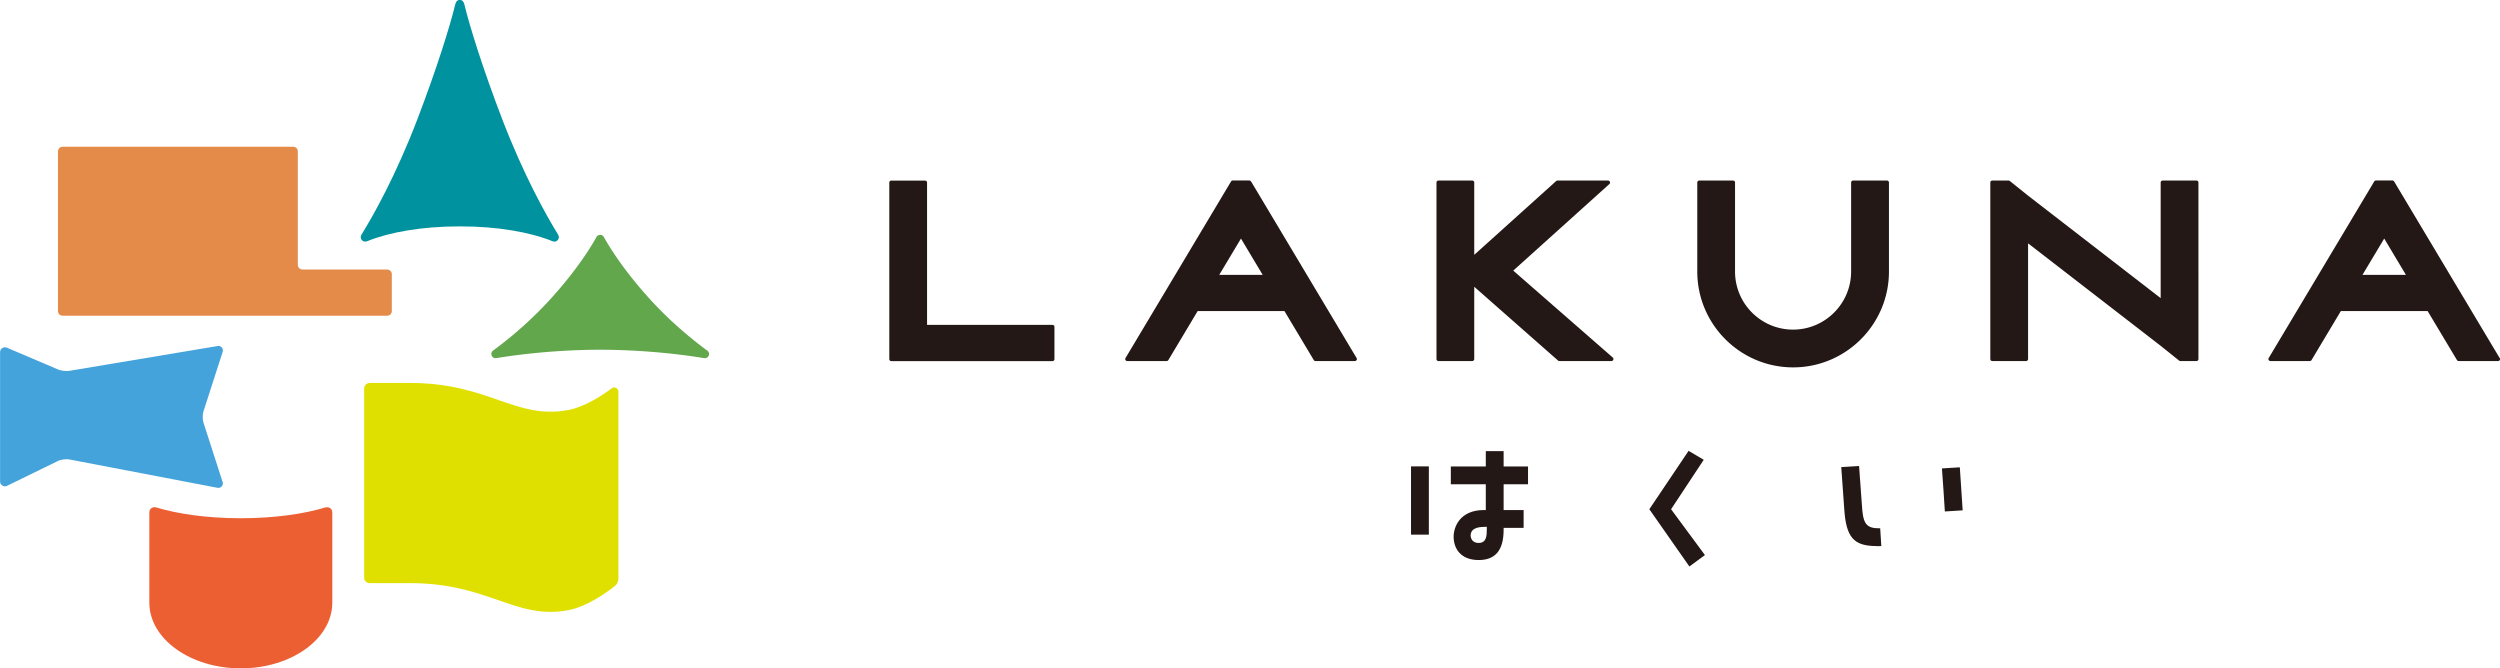
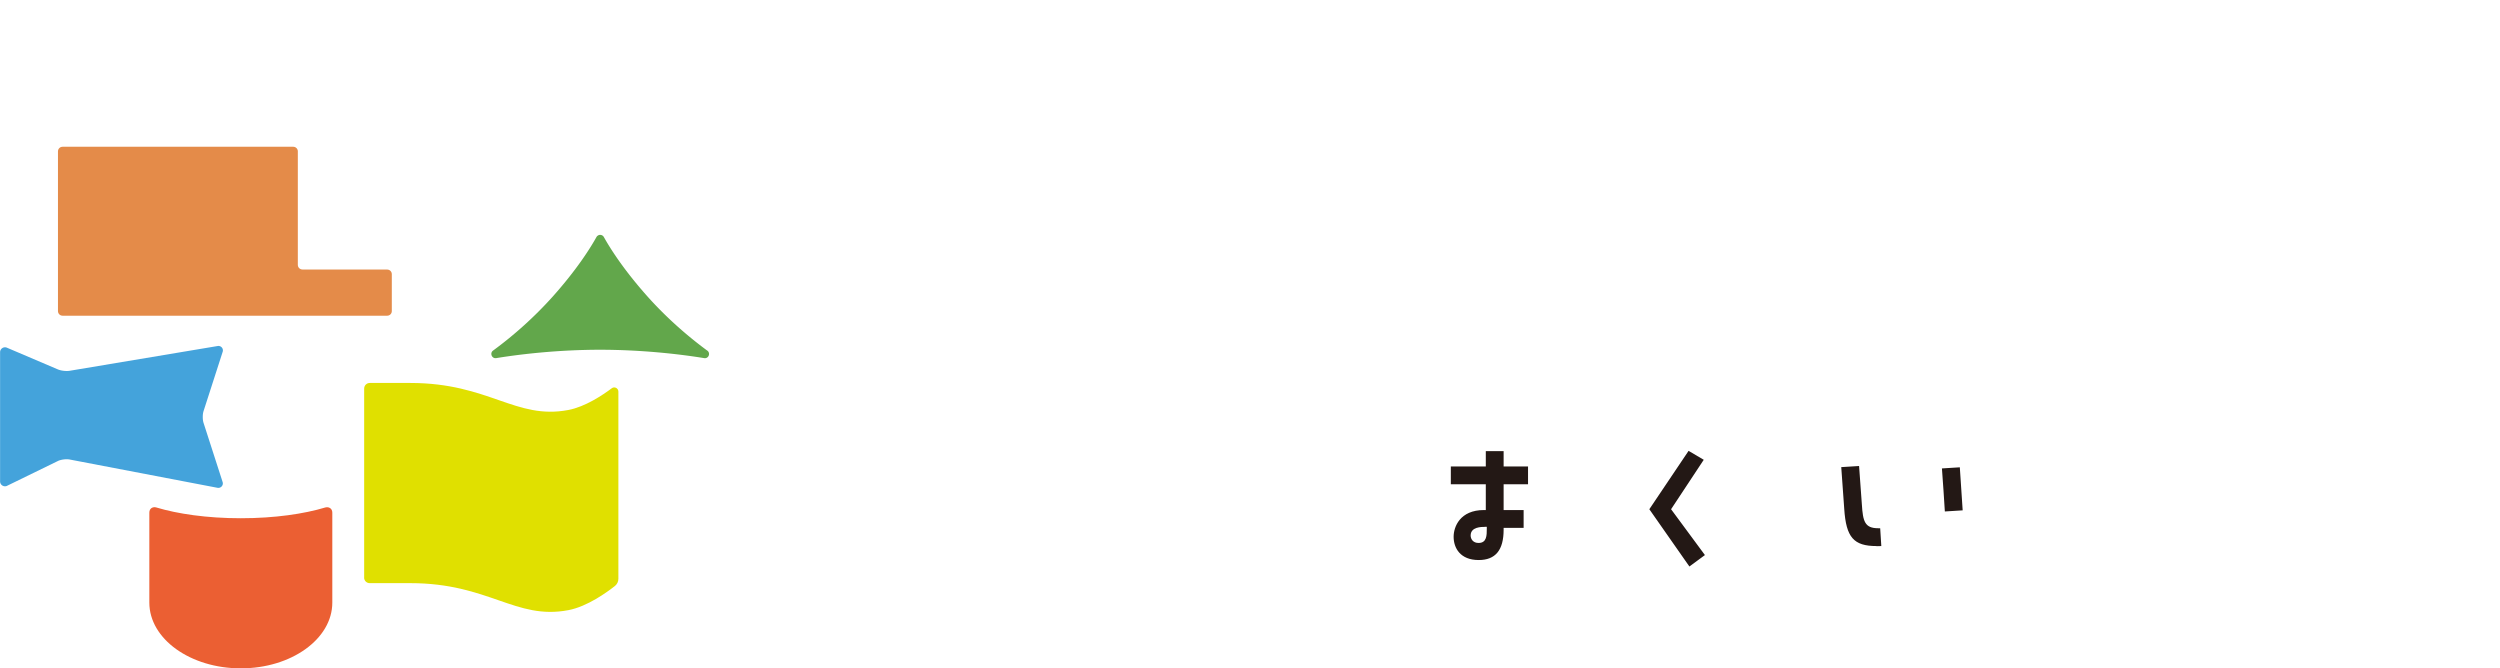
<svg xmlns="http://www.w3.org/2000/svg" id="_レイヤー_2" width="536.655" height="37.96mm" viewBox="0 0 402.51 107.61">
  <defs>
    <style>.cls-3{stroke-width:0;fill:#231815}</style>
  </defs>
  <g id="LOGO_DATA">
    <path class="cls-3" d="M238.08 90.17c-2.98 0-4.04-1.94-4.04-3.75 0-1.6 1.03-4.3 4.88-4.3h.3v-4.15h-5.63V75.1h5.63v-2.47h2.87v2.47h3.93v2.87h-3.93v4.15h3.22v2.87h-3.22v.3c0 3.28-1.31 4.88-4.01 4.88zm1-5.34c-.57 0-2.3 0-2.3 1.39 0 .58.4 1.2 1.27 1.2 1.33 0 1.33-1.22 1.33-2.3v-.3h-.3zm26.47-2.84l6.32-9.4 2.44 1.44-5.26 7.96 5.45 7.38-2.5 1.84-6.45-9.22zm36.59 5.93c-3.7 0-4.91-1.4-5.21-6l-.48-6.71 2.87-.18.45 6.2c.17 2.71.46 3.82 2.63 3.82h.32l.18 2.87c-.26.01-.52.02-.76.02zm10.77-8.98c-.03-.4-.18-2.64-.25-3.52l2.88-.18c.06.79.46 6.93.46 6.93l-2.87.18-.22-3.42z" />
-     <path class="cls-3" transform="rotate(90 228.62 80.58)" d="M223.13 79.15h10.99v2.87h-10.99z" />
-     <path class="cls-3" d="M169.44 52.31h-20.18V29.4c0-.18-.14-.32-.32-.32h-5.44c-.18 0-.32.14-.32.32v28.42c0 .18.14.32.32.32h25.95c.18 0 .32-.14.32-.32v-5.19c0-.18-.14-.32-.32-.32zM303.8 29.07h-5.44c-.18 0-.32.14-.32.32v14.33c0 5.15-4.19 9.35-9.35 9.35s-9.34-4.19-9.34-9.35V29.39c0-.18-.14-.32-.32-.32h-5.44c-.18 0-.32.14-.32.32v14.33c0 8.51 6.92 15.43 15.43 15.43s15.43-6.92 15.43-15.43V29.39c0-.18-.14-.32-.32-.32zm-60.16 14.5l15.48-13.94c.1-.09.13-.23.08-.35a.337.337 0 00-.3-.21h-8.13a.35.35 0 00-.22.08l-13.19 11.88V29.39c0-.18-.14-.32-.32-.32h-5.44c-.18 0-.32.14-.32.32v28.42c0 .18.14.32.32.32h5.44c.18 0 .32-.14.32-.32V46.17l13.49 11.88c.06.05.13.08.21.08h8.39a.325.325 0 00.21-.57l-16.03-14zm110-14.5h-5.44c-.18 0-.32.14-.32.32V48l-21.35-16.5-2.94-2.36a.306.306 0 00-.2-.07h-2.62c-.18 0-.32.14-.32.32v28.42c0 .18.14.32.32.32h5.44c.18 0 .32-.14.32-.32V39.18l21.34 16.49 2.98 2.39c.06.05.13.07.2.07h2.59c.18 0 .32-.14.32-.32V29.39c0-.18-.14-.32-.32-.32zm-152.23.15a.32.32 0 00-.28-.16h-2.65c-.11 0-.22.06-.28.16l-16.99 28.43c-.06.1-.06.22 0 .32s.16.16.28.16h6.34c.11 0 .22-.06.28-.16l4.72-7.89h13.97l4.72 7.89c.06.1.16.16.28.16h6.34c.12 0 .22-.06.28-.16.06-.1.06-.22 0-.32l-16.99-28.43zm1.89 15.04h-7l3.5-5.85 3.5 5.85zm199.16 13.39l-16.99-28.43a.32.32 0 00-.28-.16h-2.65c-.11 0-.22.06-.28.16l-16.99 28.43c-.06.1-.06.22 0 .32s.16.16.28.16h6.34c.11 0 .22-.06.28-.16l4.72-7.89h13.97l4.72 7.89c.06.1.16.16.28.16h6.34c.12 0 .22-.06.28-.16.06-.1.06-.22 0-.32zm-22.09-13.39l3.5-5.85 3.5 5.85h-7z" />
    <path d="M113.87 56.45c-2.41-1.77-6.05-4.72-9.6-8.69-3.98-4.46-6.13-7.94-7.05-9.6-.04-.07-.09-.12-.14-.17l-.01-.01c-.03-.03-.07-.05-.1-.07 0 0-.02-.01-.03-.02-.03-.02-.07-.03-.1-.04-.02 0-.03 0-.05-.01-.03 0-.06-.01-.09-.02h-.14c-.03 0-.06 0-.09.02-.02 0-.03 0-.05.01-.04.01-.07.03-.1.04 0 0-.02 0-.03.02-.04.02-.07.05-.1.07h-.01c-.05.05-.1.1-.14.17-.92 1.66-3.07 5.14-7.05 9.6a63.001 63.001 0 01-9.6 8.69c-.58.42-.2 1.33.5 1.22 4.18-.68 10.13-1.34 16.74-1.35 6.61.01 12.56.67 16.74 1.35.71.12 1.08-.79.5-1.22z" fill="#62a74b" stroke-width="0" />
-     <path d="M89.87 37.8c-1.94-3.15-5.54-9.55-9.04-18.68-3.19-8.33-5.22-14.93-6.06-18.39-.12-.48-.34-.74-.74-.74s-.63.26-.74.74c-.84 3.46-2.88 10.06-6.06 18.39-3.49 9.13-7.1 15.53-9.04 18.68-.37.6.24 1.31.89 1.05 3.59-1.47 8.91-2.4 14.83-2.4h.24c5.93 0 11.24.93 14.83 2.4.65.27 1.25-.45.89-1.05z" fill="#00929e" stroke-width="0" />
    <path d="M58.62 92.99c0 .5.4.9.9.9h6.54c12.66 0 16.94 5.97 25.44 4.35 3.07-.58 6.24-2.9 7.5-3.89.35-.28.56-.7.56-1.15V63.05c0-.55-.63-.87-1.06-.54-1.48 1.11-4.27 2.98-6.99 3.5-8.5 1.62-12.77-4.35-25.44-4.35h-6.54c-.5 0-.9.4-.9.9v30.42z" fill="#e0e000" stroke-width="0" />
    <path d="M1.13 78.22l8.18-3.99c.49-.24 1.34-.35 1.88-.25l23.83 4.56c.54.1.99-.41.82-.93l-3.07-9.52c-.17-.52-.17-1.38 0-1.9l3.08-9.55a.717.717 0 00-.8-.93L11.2 59.7c-.54.09-1.4-.01-1.9-.23l-8.19-3.49a.792.792 0 00-1.1.73v20.8c0 .58.61.96 1.13.71z" stroke-width="0" fill="#44a3db" />
    <path d="M48.69 43.39c-.41 0-.74-.33-.74-.74V24.37c0-.41-.33-.74-.74-.74H10.07c-.41 0-.74.33-.74.74v25.72c0 .41.33.74.74.74h52.27c.41 0 .74-.33.74-.74v-5.95c0-.41-.33-.74-.74-.74H48.69z" fill="#e48b49" stroke-width="0" />
    <path d="M38.77 83.44c5.49 0 10.2-.71 13.59-1.73.54-.16 1.14.13 1.14.83v14.48c0 5.85-6.59 10.59-14.73 10.59-8.13 0-14.73-4.74-14.73-10.59V82.54c0-.71.59-1 1.14-.83 3.39 1.02 8.1 1.73 13.59 1.73z" fill="#eb5f33" stroke-width="0" />
  </g>
</svg>